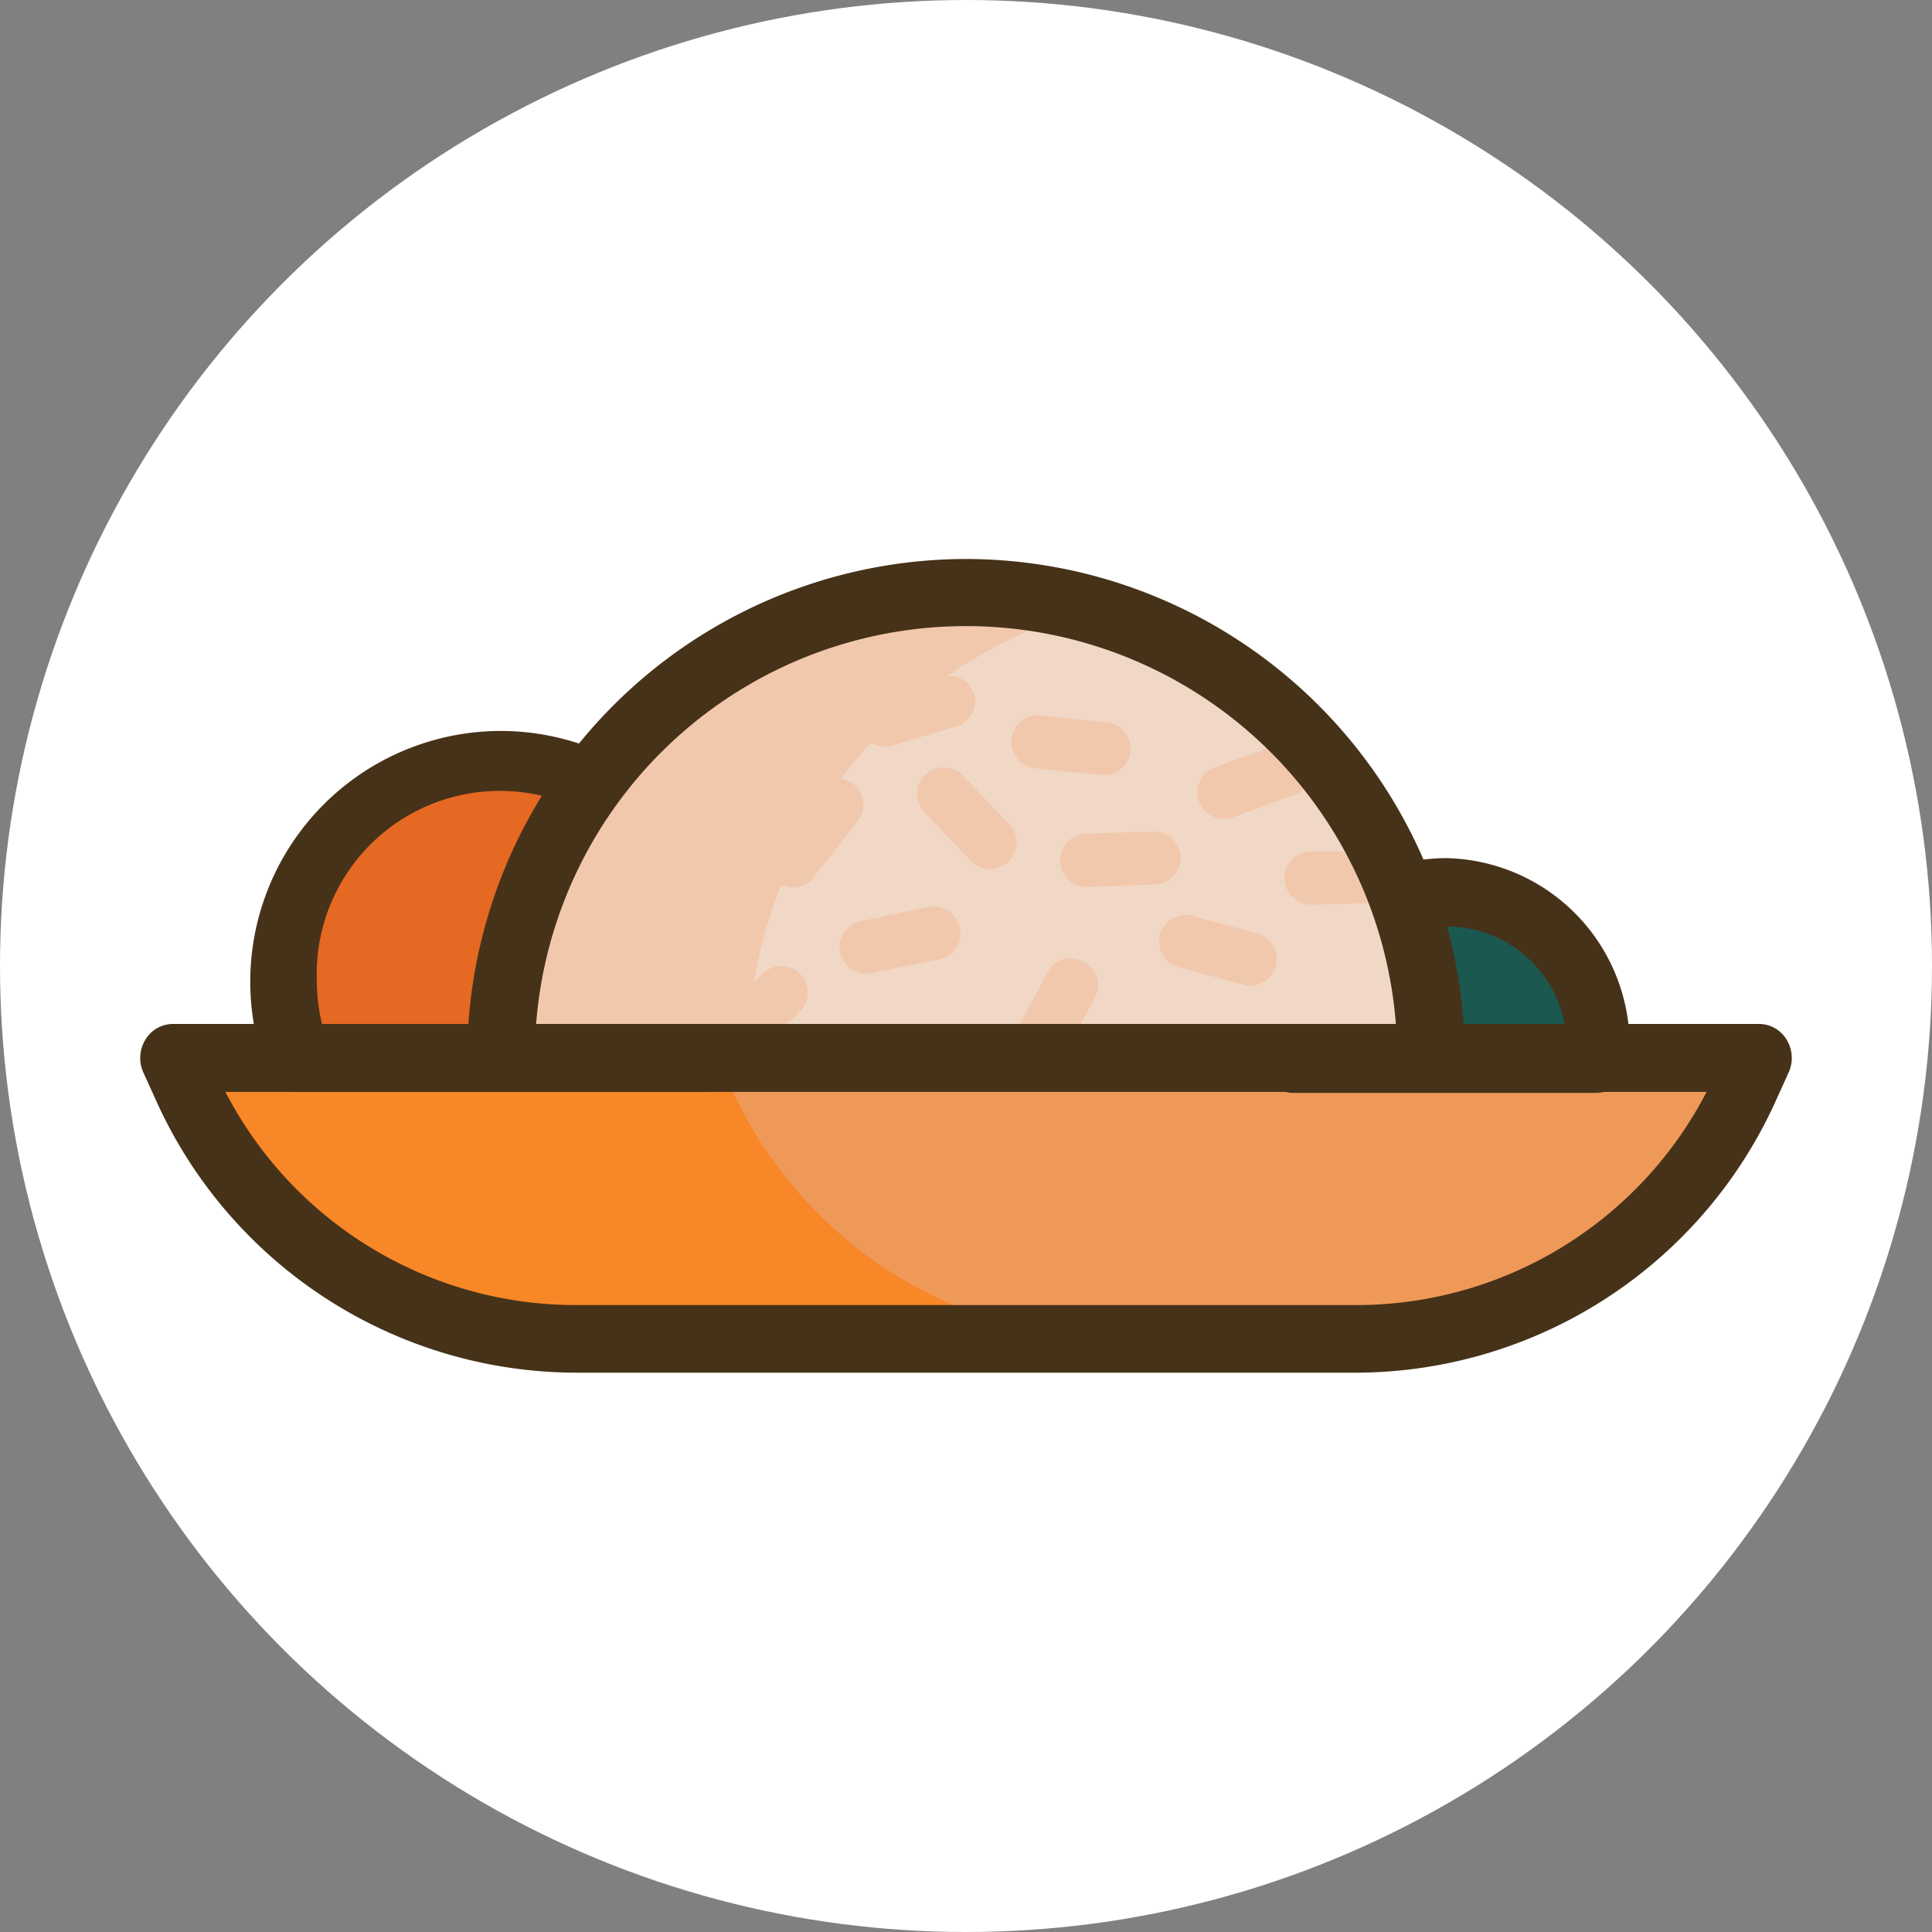
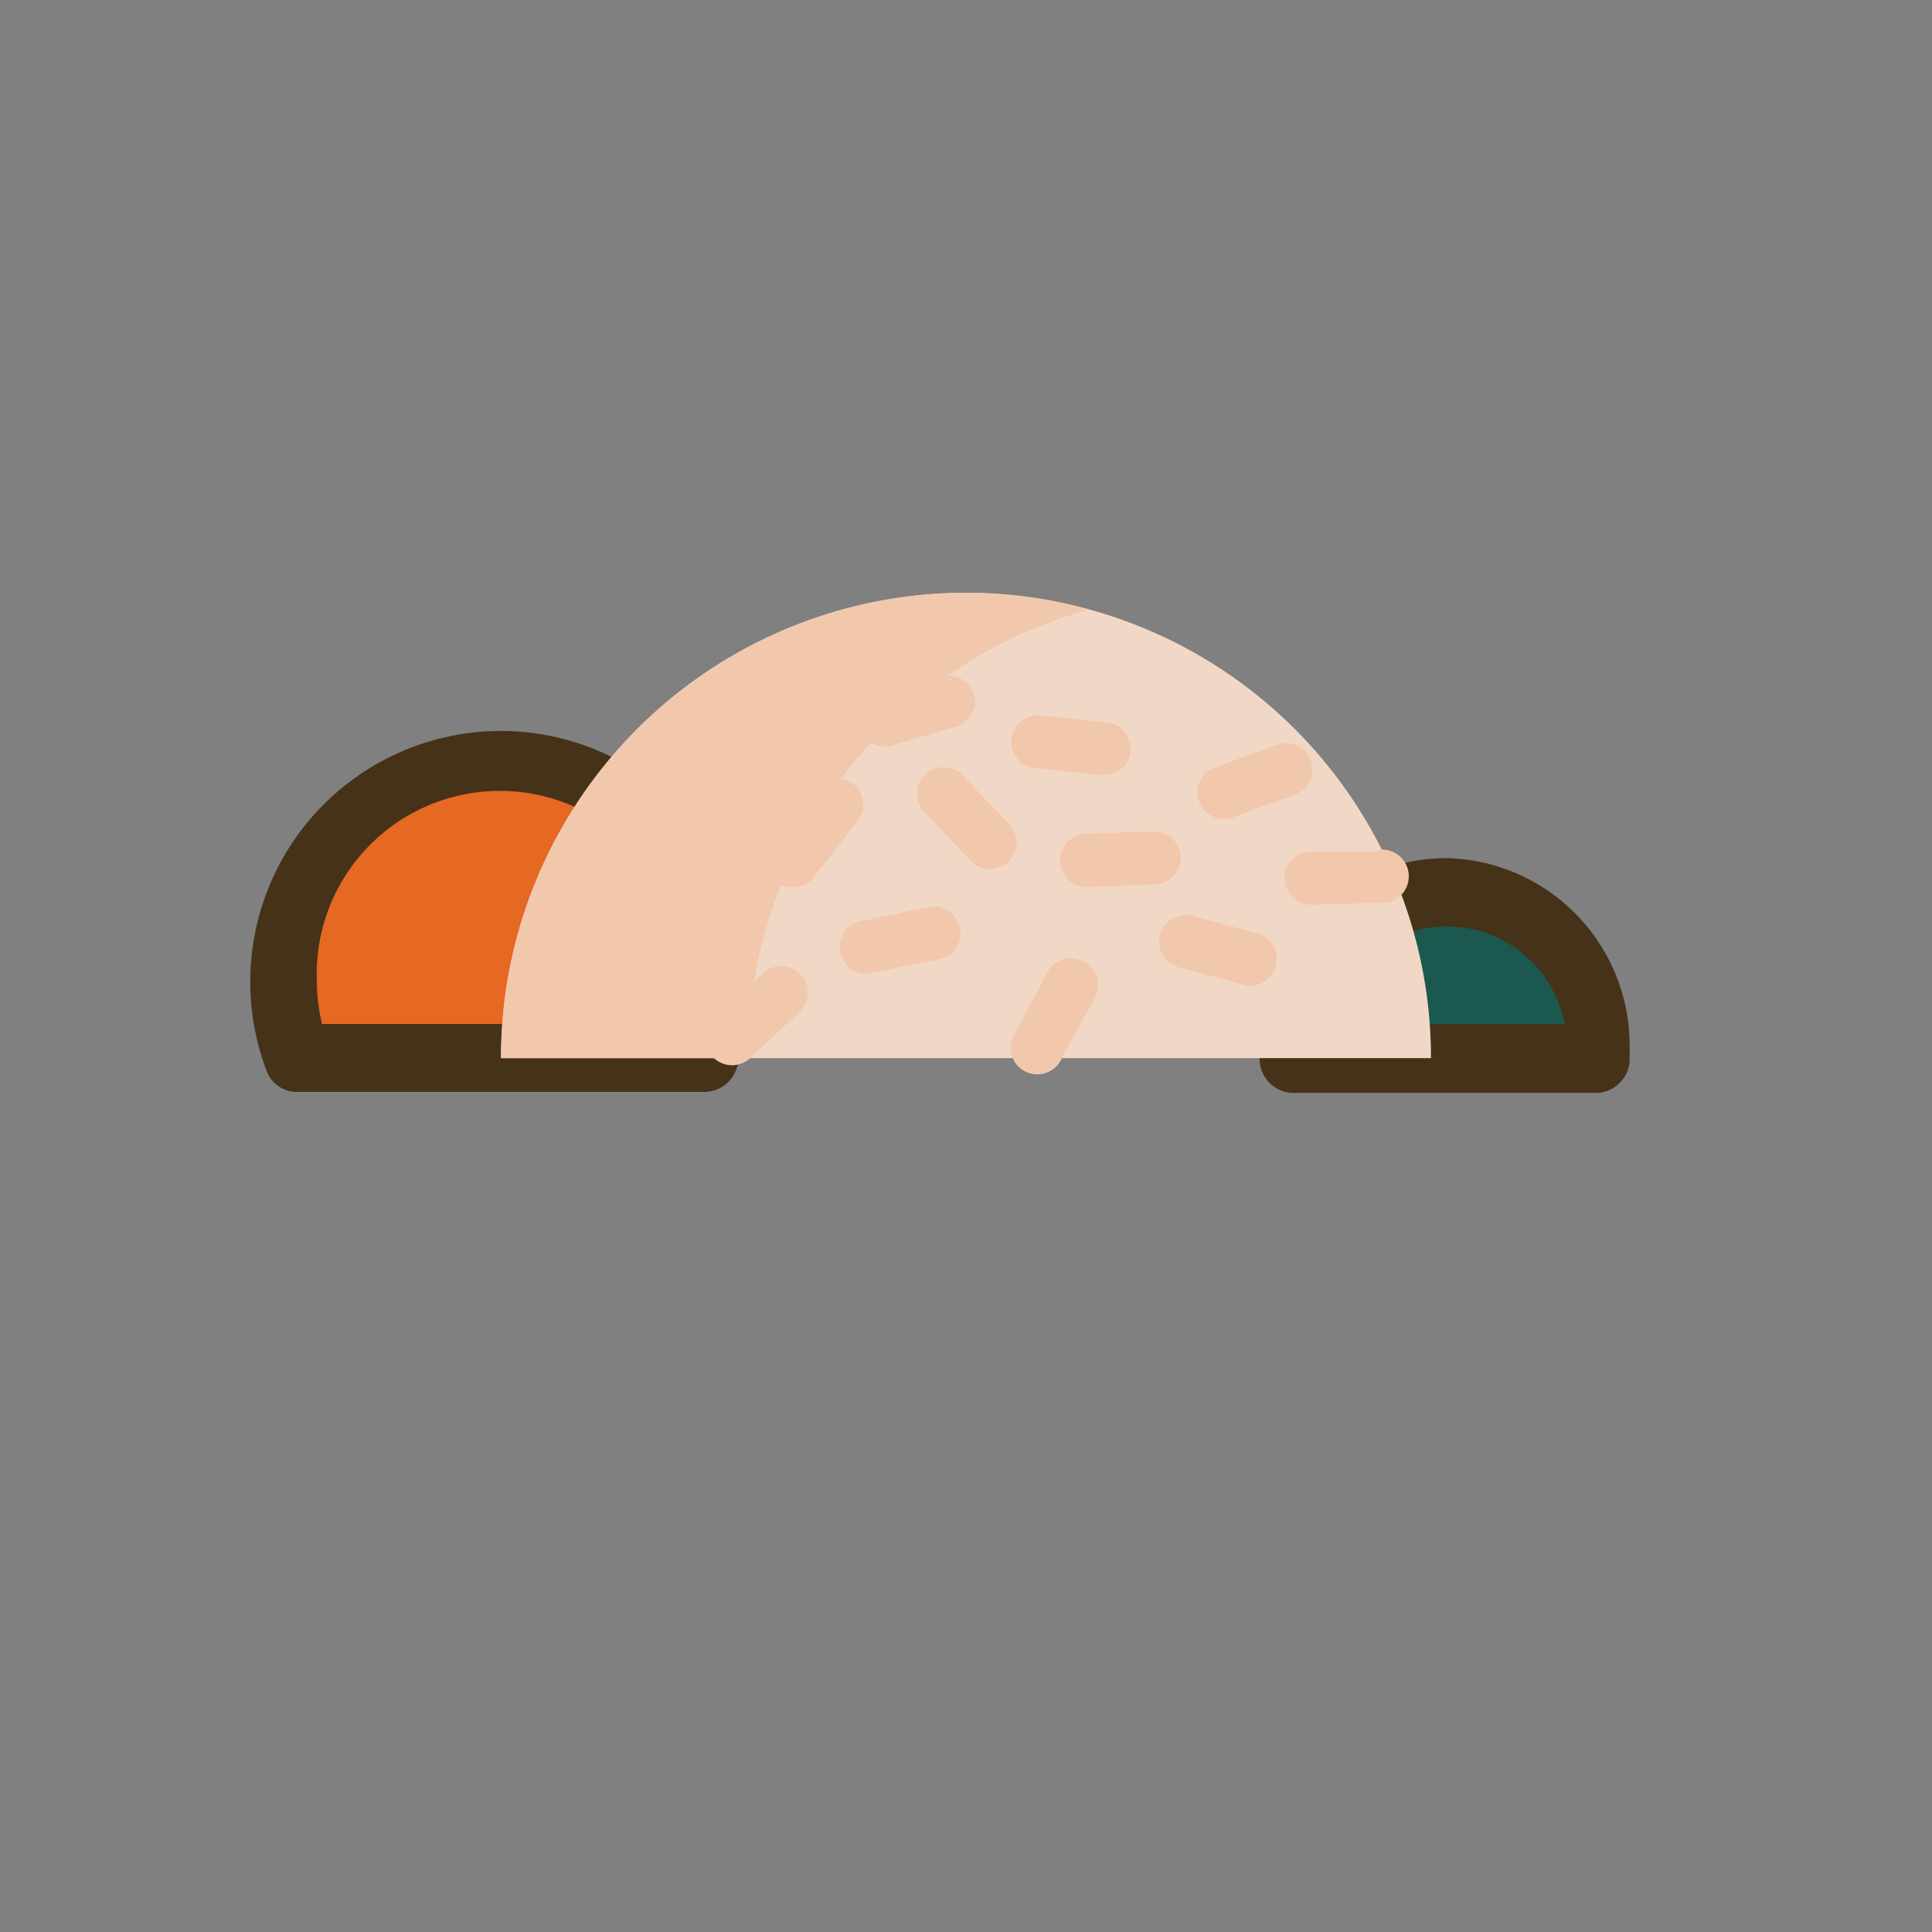
<svg xmlns="http://www.w3.org/2000/svg" viewBox="0 0 60 60">
  <rect x="0" y="0" width="60" height="60" fill="#808080" stroke="none" />
  <defs>
    <style>.cls-6{fill:#463218}.cls-8{fill:#f2c8ad}</style>
  </defs>
  <g id="Layer_2" data-name="Layer 2">
    <g id="Icon_Set" data-name="Icon Set">
-       <circle cx="30" cy="30" r="30" style="fill:#fff" />
      <g id="Fried_Rice" data-name="Fried Rice">
        <path d="M44.93 27.7a4.76 4.76 0 0 0-4.76 4.76v.4h9.49v-.4a4.77 4.77 0 0 0-4.73-4.76z" style="fill:#1b5850" />
        <path d="M15.56 23.75a6.74 6.74 0 0 0-6.74 6.74 6.92 6.92 0 0 0 .43 2.37h12.61a6.74 6.74 0 0 0-6.3-9.11z" style="fill:#e56823" />
-         <path d="m5.4 32.86.39.86a13.28 13.28 0 0 0 12.13 7.87h24.16a13.28 13.28 0 0 0 12.13-7.87l.39-.86z" style="fill:#ef9959" />
-         <path d="m22.68 33.72-.39-.86H5.4l.39.86a13.28 13.28 0 0 0 12.13 7.87h16.89a13.28 13.28 0 0 1-12.13-7.87z" style="fill:#f88728" />
        <path class="cls-6" d="M44.93 26.65a5.81 5.81 0 0 0-5.81 5.81v.48a1.06 1.06 0 0 0 1 1h9.49a1.06 1.06 0 0 0 1-1v-.48a5.82 5.82 0 0 0-5.68-5.81zm-3.65 5.15a3.72 3.72 0 0 1 7.31 0zm-25.72-9.1a7.79 7.79 0 0 0-7.29 10.53 1 1 0 0 0 1 .68h12.59a1.06 1.06 0 0 0 1-.68 7.81 7.81 0 0 0-7.3-10.53zm5.53 9.1H10a5.8 5.8 0 0 1-.16-1.31 5.69 5.69 0 1 1 11.37 0 5.79 5.79 0 0 1-.12 1.31z" />
        <path d="M30 18.41a14.44 14.44 0 0 0-14.44 14.45h28.88A14.44 14.44 0 0 0 30 18.41z" style="fill:#f1d8c6" />
-         <path class="cls-8" d="M30 18.41a14.44 14.44 0 0 0-14.44 14.45h7.66a14.46 14.46 0 0 1 10.61-13.93 14.22 14.22 0 0 0-3.83-.52z" />
+         <path class="cls-8" d="M30 18.41a14.44 14.44 0 0 0-14.44 14.45h7.66a14.46 14.46 0 0 1 10.61-13.93 14.22 14.22 0 0 0-3.83-.52" />
        <path class="cls-8" d="M30.26 21.57a.83.83 0 0 0-1-.56l-2 .59a.84.84 0 0 0-.57 1 .83.83 0 0 0 1 .56l2-.59a.83.83 0 0 0 .57-1zm1.07 4.01-1.44-1.51a.82.82 0 0 0-1.17 0 .82.82 0 0 0 0 1.17l1.44 1.51a.82.82 0 0 0 1.17 0 .83.83 0 0 0 0-1.17zm2.3 4.27a.82.82 0 0 0-1.11.36l-1 1.87a.83.83 0 1 0 1.47.75L34 31a.82.82 0 0 0-.37-1.15zm2.18-4.03-2.09.07a.83.83 0 0 0 .06 1.66l2.09-.08a.83.83 0 0 0 .8-.86.83.83 0 0 0-.86-.79zm-6 2.99a.83.83 0 0 0-1-.64l-2 .42a.83.83 0 1 0 .33 1.62l2.05-.42a.82.82 0 0 0 .62-.98zm9.29.19-2-.54a.83.83 0 1 0-.42 1.6l2 .54a.83.83 0 0 0 .42-1.6zm-14.25 1.24a.83.83 0 0 0-1.17 0l-1.53 1.43a.82.82 0 0 0 0 1.17.83.83 0 0 0 1.17 0l1.53-1.43a.83.83 0 0 0 0-1.17zm-2.62-2.37-2.08-.22A.83.83 0 1 0 20 29.3l2.08.21a.82.82 0 1 0 .17-1.64zm12.14-5.44-2.08-.22a.83.83 0 0 0-.17 1.65l2.08.21a.83.83 0 0 0 .91-.73.82.82 0 0 0-.74-.91zm8.41 4.01h-2.09a.82.82 0 0 0-.8.85.83.83 0 0 0 .85.81l2.09-.06a.83.83 0 1 0 0-1.65zm-16.28-2.1a.83.83 0 0 0-1.16.14l-1.28 1.65a.83.83 0 1 0 1.3 1l1.29-1.65a.82.82 0 0 0-.15-1.14zm-3.87-.57-2-.59a.82.82 0 0 0-.47 1.58l2 .6a.83.83 0 0 0 .47-1.59zm18.08-.15a.82.82 0 0 0-1.06-.49l-2 .73a.83.83 0 0 0 .57 1.55l2-.73a.83.83 0 0 0 .49-1.06z" />
-         <path class="cls-6" d="M55.48 32.28a1 1 0 0 0-.88-.48H5.4a1 1 0 0 0-.88.48 1.09 1.09 0 0 0-.08 1l.39.86a14.34 14.34 0 0 0 13.09 8.49h24.16a14.34 14.34 0 0 0 13.09-8.49l.39-.86a1.09 1.09 0 0 0-.08-1zm-13.4 8.25H17.92A12.25 12.25 0 0 1 7 33.91h46a12.25 12.25 0 0 1-10.92 6.62z" />
-         <path class="cls-6" d="M30 17.36a15.51 15.51 0 0 0-15.49 15.5 1 1 0 0 0 1.05 1h28.88a1 1 0 0 0 1.05-1A15.51 15.51 0 0 0 30 17.36zM16.65 31.8a13.39 13.39 0 0 1 26.7 0z" />
      </g>
    </g>
  </g>
</svg>